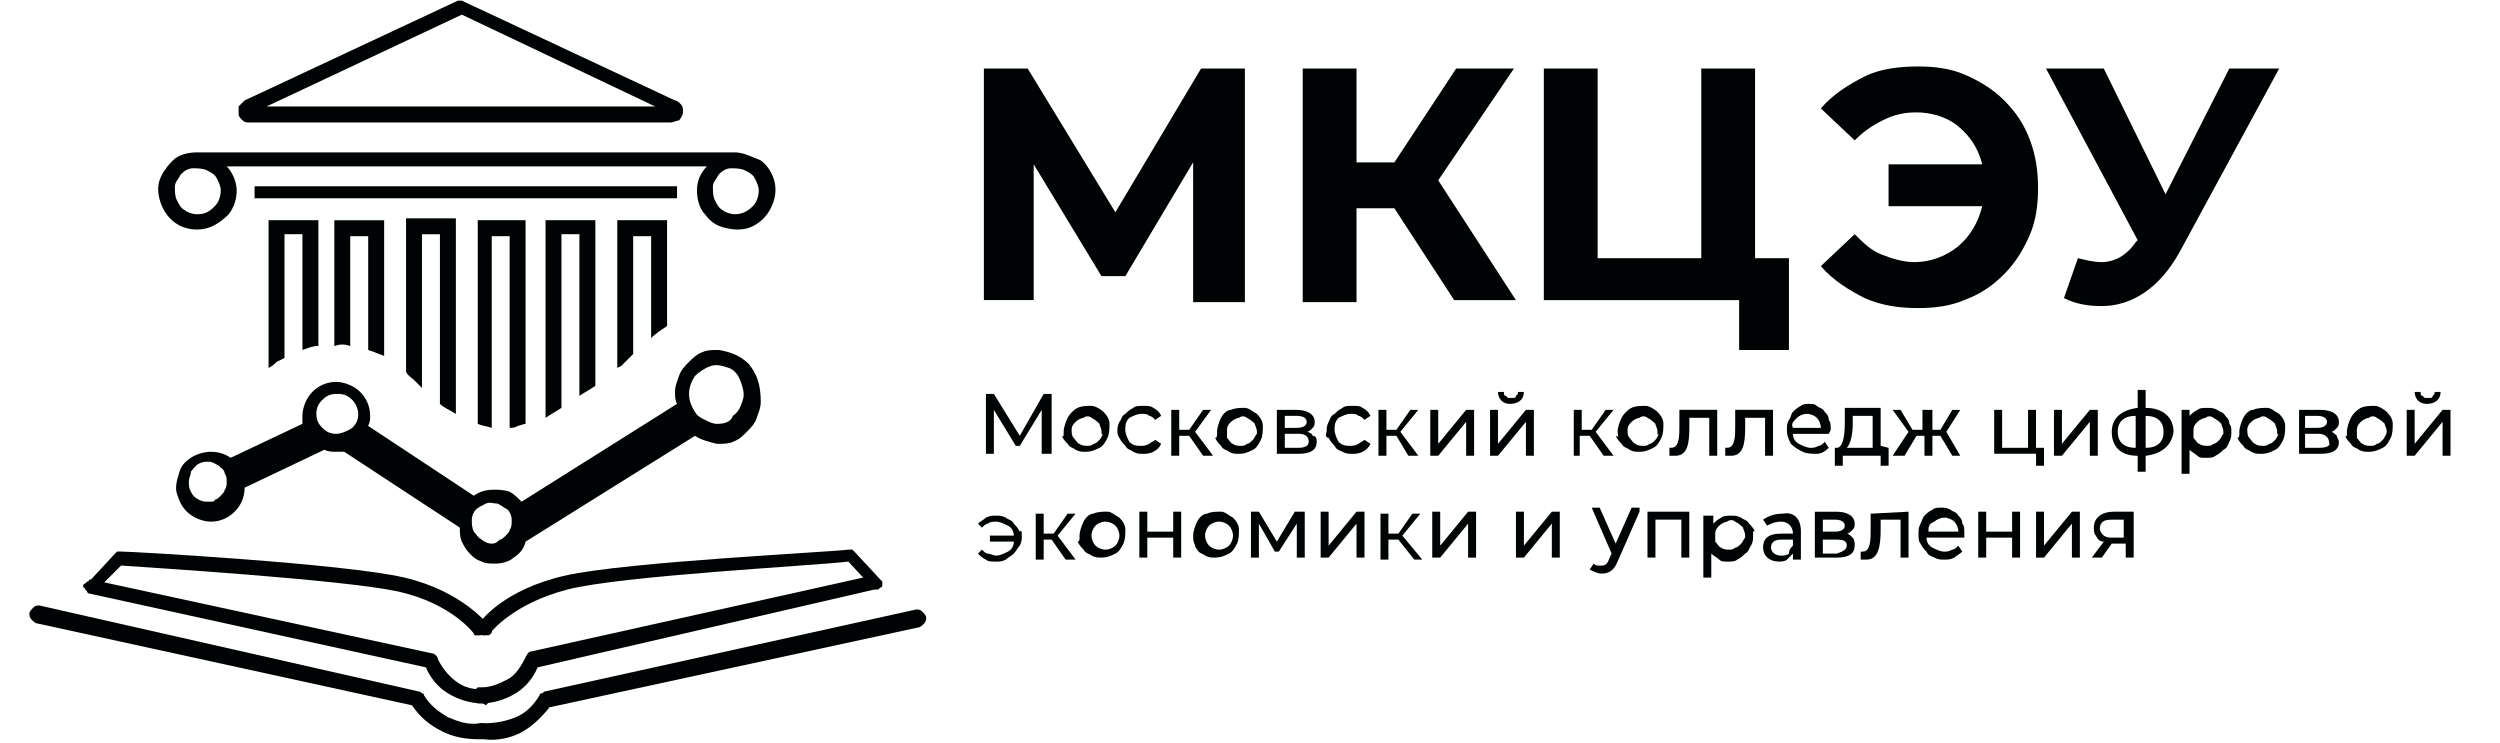
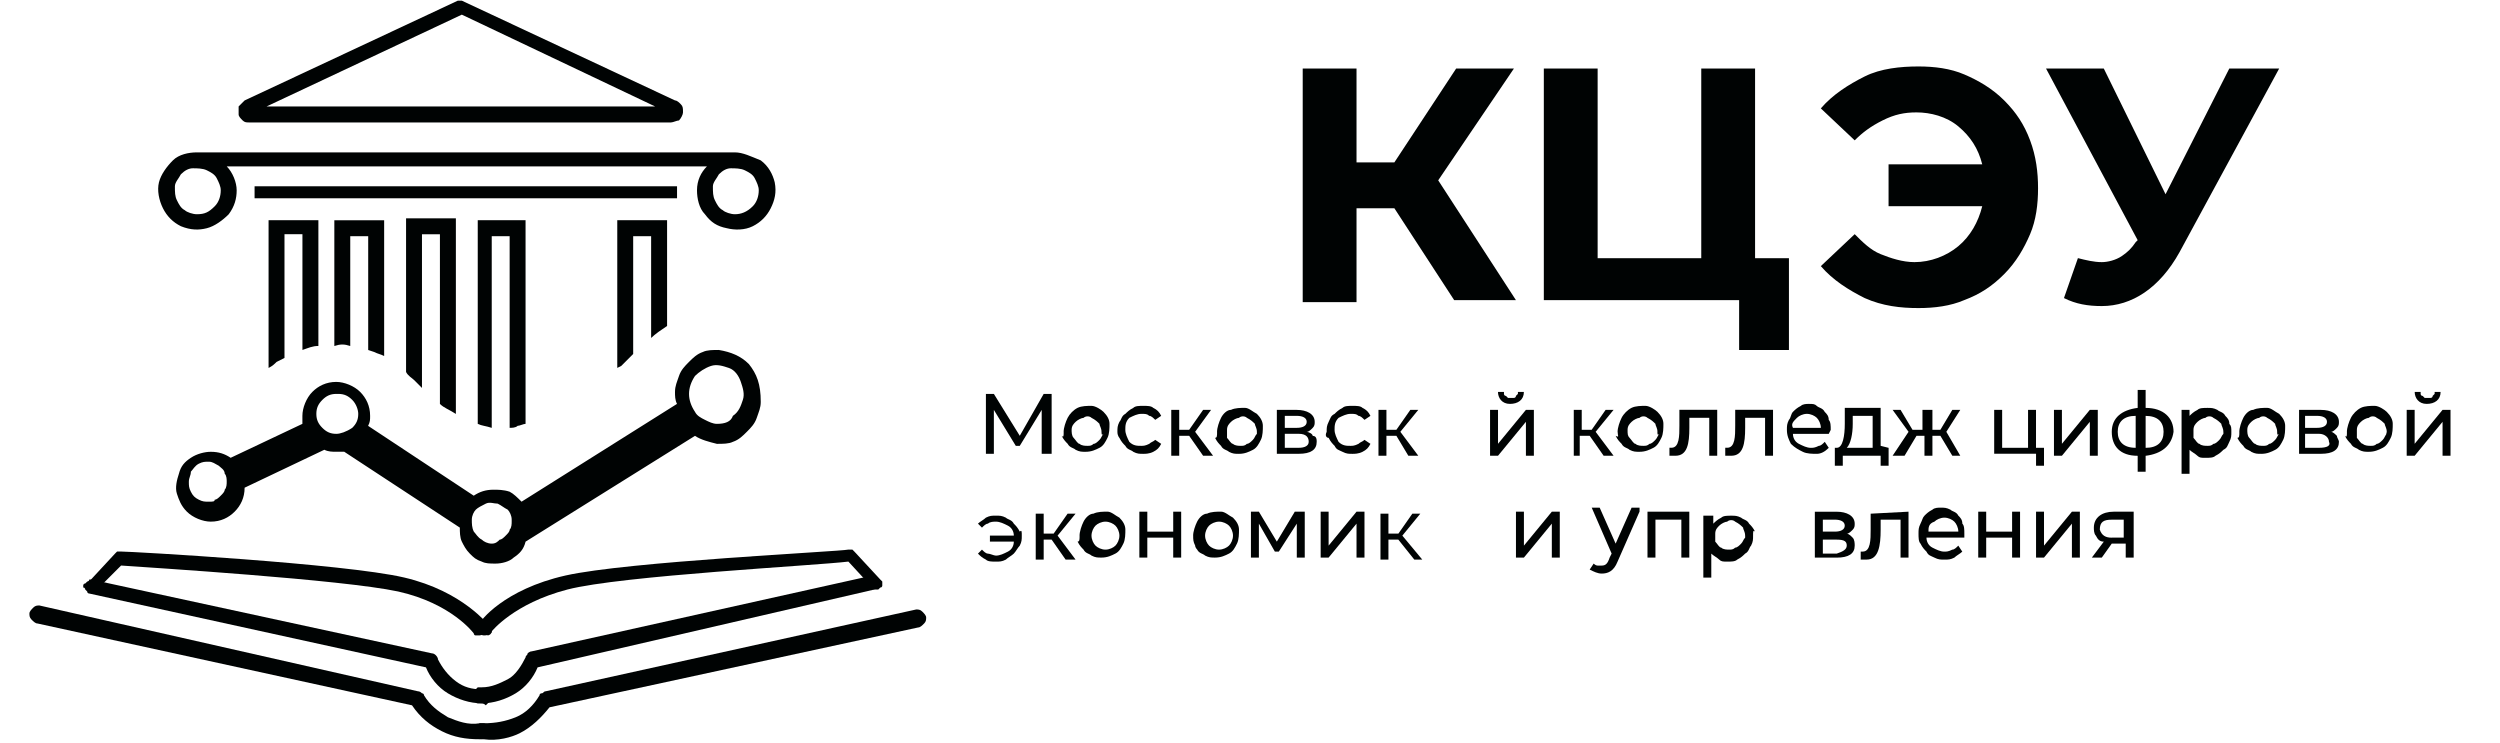
<svg xmlns="http://www.w3.org/2000/svg" id="_Слой_1" data-name="Слой 1" version="1.1" viewBox="0 0 612.78 182">
  <defs>
    <style> .cls-1 { fill: #000303; stroke-width: 0px; } </style>
  </defs>
-   <path class="cls-1" d="M292.45,74.04v-34.25l-16.61,27.89h-5.86l-16.61-27.4v33.27h-12.21V16.8h10.74l21.49,35.23,21-35.23h10.75v57.25h-12.7Z" />
  <path class="cls-1" d="M341.78,51.05h-9.28v23h-13.19V16.8h13.19v23h9.28l15.14-23h14.16l-18.56,27.4,19.05,29.36h-15.14l-14.65-22.51Z" />
  <path class="cls-1" d="M438.49,63.28v22.51h-12.21v-12.23h-47.87V16.8h13.19v46.48h25.4V16.8h13.19v46.48h8.3Z" />
  <path class="cls-1" d="M499.55,46.15c0,3.91-.49,7.83-1.95,11.25-1.46,3.42-3.42,6.85-6.35,9.79-2.93,2.94-5.86,4.89-9.77,6.36-3.42,1.47-7.33,1.96-11.23,1.96-4.4,0-8.79-.49-13.19-2.45-3.91-1.96-7.82-4.4-10.75-7.83l8.3-7.83c1.95,1.96,3.91,3.91,6.35,4.89,2.44.98,5.37,1.96,8.3,1.96,3.91,0,7.82-1.47,10.75-3.91,2.93-2.45,4.88-5.87,5.86-9.79h-22.96v-10.27h22.96c-.98-3.91-2.93-6.85-5.86-9.3-2.93-2.45-6.84-3.43-10.26-3.43-2.93,0-5.37.49-8.3,1.96-2.93,1.47-4.89,2.94-6.84,4.89l-8.3-7.83c2.93-3.42,6.84-5.87,10.75-7.83,3.91-1.96,8.79-2.45,13.19-2.45,3.91,0,7.82.49,11.23,1.96,3.42,1.47,6.84,3.43,9.77,6.36,2.93,2.94,4.88,5.87,6.35,9.79,1.47,3.91,1.95,7.83,1.95,11.74Z" />
  <path class="cls-1" d="M558.65,16.8l-24.42,45.01c-4.88,8.81-11.72,13.21-19.05,13.21-3.42,0-6.35-.49-9.28-1.96l3.42-9.79c1.95.49,3.91.98,5.86.98,1.46,0,3.42-.49,4.88-1.47,1.46-.98,2.44-1.96,3.42-3.42l.49-.49-22.47-42.08h14.16l15.14,30.82,15.63-30.82h12.21Z" />
  <path class="cls-1" d="M255.33,111.23v-10.76l-5.37,8.81h-.98l-5.37-8.81v10.76h-1.95v-14.68h1.95l6.35,10.27,5.86-10.27h1.95v14.68h-2.44Z" />
  <path class="cls-1" d="M260.71,105.85c0-.98.49-2.45.98-3.43.49-.98,1.46-1.96,2.44-2.45.98-.49,2.44-.49,3.42-.49s2.44.98,2.93,1.47c.98.98,1.47,1.96,1.47,2.93s0,2.45-.49,3.43c-.49.98-.98,1.96-1.95,2.45-.98.49-1.95.98-3.42.98-.98,0-1.47,0-2.44-.49-.49-.49-1.46-.49-1.95-1.47-.49-.49-.98-.98-1.47-1.96.49.49.49,0,.49-.98ZM269.99,105.85c0-.98-.49-1.47-.49-1.96-.49-.49-.98-.98-1.95-1.47-.49-.49-1.46-.49-1.95,0-.49,0-1.46.49-1.95.98-.49.49-.98.98-.98,1.96,0,.49,0,1.47.49,1.96.49.49.98,1.47,1.47,1.47.49.49,1.47.49,1.95.49s.98,0,1.46-.49c.49,0,.98-.49,1.47-.98.49-.49.49-.98.98-1.47-.49.49-.49,0-.49-.49Z" />
  <path class="cls-1" d="M273.89,105.85c0-.98,0-1.47.49-2.45.49-.49.49-1.47,1.46-1.96.49-.49.98-.98,1.95-1.47.49-.49,1.46-.49,2.44-.49s1.95,0,2.44.49c.98.49,1.47.98,1.95,1.96l-1.46.98c-.49-.49-.98-.98-1.47-.98-.49-.49-.98-.49-1.95-.49s-1.95.49-2.93.98c-.98.98-.98,1.96-.98,2.94s.49,1.96.98,2.94c.98.98,1.95.98,2.93.98.49,0,.98,0,1.95-.49.49-.49.98-.49,1.47-.98l1.46.98c-.49.98-.98,1.47-1.95,1.96-.98.49-1.95.49-2.44.49-.98,0-1.46,0-2.44-.49-.49-.49-1.46-.49-1.95-1.47-.49-.49-.98-.98-1.46-1.96,0,0-.49-.49-.49-1.47Z" />
  <path class="cls-1" d="M291.48,106.82h-2.44v4.89h-1.95v-11.25h1.95v4.89h2.44l3.42-4.89h1.95l-3.91,5.38,4.4,5.87h-2.44l-3.42-4.89Z" />
  <path class="cls-1" d="M298.31,105.85c0-.98.49-2.45.98-3.43.49-.98,1.46-1.96,2.44-1.96.98-.49,2.44-.49,3.42-.49s1.95.98,2.93,1.47c.98.98,1.46,1.96,1.46,2.94s0,2.45-.49,3.43c-.49.98-.98,1.96-1.95,2.45-.98.49-1.95.98-3.42.98-.98,0-1.47,0-2.44-.49-.49-.49-1.47-.49-1.95-1.47-.49-.49-.98-.98-1.46-1.96.49,0,.49-.49.49-1.47ZM308.08,105.85c0-.98-.49-1.47-.49-1.96-.49-.49-.98-.98-1.95-1.47-.49-.49-1.46-.49-1.95,0-.49,0-1.47.49-1.95.98s-.98.98-.98,1.96v1.96c.49.49.98,1.47,1.46,1.47.49.49,1.47.49,1.95.49s.98,0,1.46-.49c.49,0,.98-.49,1.47-.98.49-.49.49-.98.98-1.47,0,.49,0,0,0-.49Z" />
  <path class="cls-1" d="M322.74,108.29c0,1.96-1.47,2.94-4.4,2.94h-5.37v-10.76h4.88c2.44,0,4.4.98,4.4,2.94,0,.49,0,.98-.49,1.47-.49.49-.98.98-1.47.98.49,0,1.47.49,1.47.98.98,0,.98.98.98,1.47ZM314.92,104.87h2.93c1.47,0,2.44-.49,2.44-1.47s-.98-1.47-2.44-1.47h-2.93v2.94ZM320.78,108.29c0-.98-.49-1.96-2.44-1.96h-3.42v3.43h3.42c1.47,0,2.44-.49,2.44-1.47Z" />
  <path class="cls-1" d="M325.18,105.85c0-.98,0-1.47.49-2.45.49-.98.49-1.47,1.46-1.96.49-.49.98-.98,1.95-1.47.49-.49,1.46-.49,2.44-.49s1.95,0,2.44.49c.98.49,1.47.98,1.95,1.96l-1.46.98c-.49-.49-.98-.98-1.47-.98-.49-.49-.98-.49-1.95-.49s-1.95.49-2.93.98c-.98.98-.98,1.96-.98,2.94s.49,1.96.98,2.94c.98.98,1.95.98,2.93.98.49,0,.98,0,1.95-.49.49-.49.98-.49,1.47-.98l1.46.98c-.49.98-.98,1.47-1.95,1.96-.98.49-1.95.49-2.44.49-.98,0-1.46,0-2.44-.49-.98-.49-1.47-.49-1.95-1.47-.49-.49-.98-.98-1.46-1.96-.49,0-.98-.49-.49-1.47Z" />
  <path class="cls-1" d="M342.27,106.82h-2.44v4.89h-1.95v-11.25h1.95v4.89h2.44l3.42-4.89h1.95l-4.4,5.38,4.4,5.87h-2.44l-2.93-4.89Z" />
-   <path class="cls-1" d="M350.58,100.46h1.95v8.32l6.84-8.32h1.95v11.25h-1.95v-8.32l-6.84,8.32h-1.95v-11.25Z" />
  <path class="cls-1" d="M365.23,100.46h1.95v8.32l6.84-8.32h1.95v11.25h-1.95v-8.32l-6.84,8.32h-1.95v-11.25ZM367.18,96.06h1.46v.49s0,.49.49.49l.49.49h1.46s.49,0,.49-.49l.49-.49v-.49h1.46c0,1.96-1.46,2.94-3.42,2.94s-2.93-1.47-2.93-2.94Z" />
  <path class="cls-1" d="M389.65,106.82h-2.44v4.89h-1.46v-11.25h1.95v4.89h2.44l3.42-4.89h1.95l-4.4,5.38,4.4,5.87h-2.44l-3.42-4.89Z" />
  <path class="cls-1" d="M396.49,105.85c0-.98.49-2.45.98-3.43.49-.98,1.47-1.96,2.44-2.45.98-.49,2.44-.49,3.42-.49s2.44.98,2.93,1.47c.98.98,1.46,1.96,1.46,2.93s0,2.45-.49,3.43c-.49.98-.98,1.96-1.95,2.45-.98.49-1.95.98-3.42.98-.98,0-1.47,0-2.44-.49-.49-.49-1.46-.49-1.95-1.47-.49-.49-.98-.98-1.46-1.96.98.49.49,0,.49-.98ZM406.26,105.85c0-.98-.49-1.47-.49-1.96-.49-.49-.98-.98-1.95-1.47-.49-.49-1.46-.49-1.95,0-.49,0-1.47.49-1.95.98-.49.49-.98.98-.98,1.96s0,1.47.49,1.96c.49.49.98,1.47,1.46,1.47.49.49,1.46.49,1.95.49s.98,0,1.46-.49c.49,0,.98-.49,1.46-.98.49-.49.49-.98.98-1.47-.49.49-.49,0-.49-.49Z" />
  <path class="cls-1" d="M420.91,100.46v11.25h-1.95v-9.3h-4.88v2.45c0,3.91-.49,6.85-3.42,6.85h-1.46v-1.96h.49c1.95,0,1.95-2.94,1.95-5.38v-3.92h9.28Z" />
  <path class="cls-1" d="M434.59,100.46v11.25h-1.95v-9.3h-4.88v2.45c0,3.91-.49,6.85-3.42,6.85h-1.46v-1.96h.49c1.95,0,1.95-2.94,1.95-5.38v-3.92h9.28Z" />
  <path class="cls-1" d="M448.26,106.34h-8.79c0,.98.49,1.96,1.46,2.45.98.49,1.95.98,2.93.98.49,0,.98,0,1.95-.49.49,0,.98-.49,1.46-.98l.98,1.47c-.98.98-1.95,1.47-2.93,1.47s-2.44,0-3.42-.49c-.98-.49-1.95-.98-2.93-1.96-.49-.98-.98-1.96-.98-3.42,0-.98,0-1.47.49-2.45.49-.49.49-1.47.98-1.96.49-.49.98-.98,1.95-1.47.49-.49,1.46-.49,1.95-.49.98,0,1.46,0,1.95.49.49.49,1.47.49,1.95,1.47.49.49.98.98.98,1.96.49.49.49,1.47.49,2.45l-.49.98ZM439.47,104.87h6.84c0-.98-.49-1.96-.98-2.45-.49-.49-1.46-.98-2.44-.98s-1.95.49-2.44.98c-.98.98-1.47,1.47-.98,2.45Z" />
  <path class="cls-1" d="M462.92,109.76v4.4h-1.95v-2.45h-9.28v2.45h-1.95v-4.4h.49c1.46,0,1.95-2.94,1.95-5.87v-3.91h8.79v9.3l1.95.49ZM452.66,109.76h6.35v-7.83h-4.88v1.96c0,2.45-.49,4.89-1.46,5.87Z" />
  <path class="cls-1" d="M475.61,106.82h-1.95v4.89h-1.95v-4.89h-1.95l-2.93,4.89h-2.93l3.91-5.87-3.91-5.38h1.95l2.93,4.89h2.44v-4.89h2.44v4.89h1.95l2.93-4.89h1.95l-3.42,5.38,3.42,5.87h-1.95l-2.93-4.89Z" />
  <path class="cls-1" d="M501.01,109.76v4.4h-1.95v-2.94h-10.26v-10.76h1.95v9.3h6.35v-9.3h1.95v9.3h1.95Z" />
  <path class="cls-1" d="M503.45,100.46h1.95v8.32l6.84-8.32h1.95v11.25h-1.95v-8.32l-6.84,8.32h-1.95v-11.25Z" />
  <path class="cls-1" d="M525.92,111.72v3.91h-1.95v-3.91c-4.39,0-6.35-2.45-6.35-5.87s2.44-5.38,6.35-5.87v-4.4h1.95v4.4c4.4,0,6.84,2.45,6.84,5.87-.49,3.43-2.93,5.38-6.84,5.87ZM523.48,109.76v-7.83c-2.93,0-4.4,1.47-4.4,3.91s1.46,3.92,4.4,3.92ZM530.32,105.85c0-2.45-1.47-3.91-4.4-3.91v7.83c2.93,0,4.4-1.47,4.4-3.92Z" />
  <path class="cls-1" d="M546.93,105.85c0,.98,0,1.47-.49,2.45-.49.98-.49,1.47-1.47,1.96-.49.49-.98.98-1.95,1.47-.49.49-1.46.49-2.44.49s-1.46,0-1.95-.49c-.49-.49-1.46-.98-1.95-1.47v5.87h-1.95v-15.66h1.95v1.47c.49-.49.98-.98,1.95-1.47.49-.49,1.47-.49,2.44-.49s1.47,0,2.44.49c.49.49,1.46.49,1.95,1.47.49.49.98.98.98,1.96.49.49.49.98.49,1.96ZM544.97,105.85c0-.98-.49-1.47-.49-1.96-.49-.49-.98-.98-1.95-1.47-.49-.49-1.47-.49-1.95,0-.49,0-1.46.49-1.95.98-.49.49-.98.98-.98,1.96v1.96c.49.49.98,1.47,1.47,1.47.49.49,1.46.49,1.95.49s.98,0,1.47-.49c.49,0,.98-.49,1.46-.98.49-.49.49-.98.98-1.47,0,.49,0,0,0-.49Z" />
  <path class="cls-1" d="M548.88,105.85c0-.98.49-2.45.98-3.43.49-.98,1.47-1.96,2.44-1.96.98-.49,2.44-.49,3.42-.49s1.95.98,2.93,1.47c.98.98,1.47,1.96,1.47,2.94s0,2.45-.49,3.43c-.49.98-.98,1.96-1.95,2.45s-1.95.98-3.42.98c-.98,0-1.47,0-2.44-.49-.49-.49-1.46-.49-1.95-1.47-.49-.49-.98-.98-1.47-1.96.49,0,.49-.49.49-1.47ZM558.16,105.85c0-.98-.49-1.47-.49-1.96-.49-.49-.98-.98-1.95-1.47-.49-.49-1.47-.49-1.95,0-.49,0-1.47.49-1.95.98-.49.49-.98.98-.98,1.96,0,.49,0,1.47.49,1.96.49.49.98,1.47,1.46,1.47.49.49,1.47.49,1.95.49s.98,0,1.46-.49c.49,0,.98-.49,1.47-.98.49-.49.49-.98.98-1.47-.49.49-.49,0-.49-.49Z" />
  <path class="cls-1" d="M573.3,108.29c0,1.96-1.47,2.94-4.4,2.94h-5.37v-10.76h5.37c2.44,0,4.4.98,4.4,2.94,0,.49,0,.98-.49,1.47-.49.49-.98.98-1.47.98.49,0,.98.49,1.47.98,0,.49.49.98.49,1.47ZM565,104.87h2.93c1.47,0,2.44-.49,2.44-1.47s-.98-1.47-2.44-1.47h-2.93v2.94ZM570.86,108.29c0-.98-.98-1.96-2.44-1.96h-3.42v3.43h3.42c1.95,0,2.93-.49,2.44-1.47Z" />
  <path class="cls-1" d="M575.25,105.85c0-.98.49-2.45.98-3.43.49-.98,1.47-1.96,2.44-2.45.98-.49,2.44-.49,3.42-.49s2.44.98,2.93,1.47c.98.98,1.47,1.96,1.47,2.93s0,2.45-.49,3.43c-.49.98-.98,1.96-1.95,2.45-.98.49-1.95.98-3.42.98-.98,0-1.47,0-2.44-.49-.49-.49-1.46-.49-1.95-1.47-.49-.49-.98-.98-1.47-1.96.49.49.49,0,.49-.98ZM585.02,105.85c0-.98-.49-1.47-.49-1.96-.49-.49-.98-.98-1.95-1.47-.49-.49-1.46-.49-1.95,0-.49,0-1.47.49-1.95.98-.49.49-.98.98-.98,1.96v1.96c.49.49.98,1.47,1.46,1.47.49.49,1.47.49,1.95.49s.98,0,1.46-.49c.49,0,.98-.49,1.47-.98.49-.49.49-.98.98-1.47-.49.49,0,0,0-.49Z" />
  <path class="cls-1" d="M589.91,100.46h1.95v8.32l6.84-8.32h1.95v11.25h-1.95v-8.32l-6.84,8.32h-1.95v-11.25ZM591.86,96.06h1.47v.49s0,.49.49.49l.49.49h1.47s.49,0,.49-.49l.49-.49v-.49h1.46c0,1.96-1.46,2.94-3.42,2.94s-2.93-1.47-2.93-2.94Z" />
  <path class="cls-1" d="M250.45,131.29c0,.98,0,1.47-.49,2.45-.49.49-.98,1.47-1.47,1.96-.49.49-1.46.98-1.95,1.47-.98.49-1.46.49-2.44.49s-1.95,0-2.44-.49c-.98-.49-1.46-.98-1.95-1.47l.98-.98c.49.49.98.98,1.47.98s1.47.49,1.95.49c.98,0,1.95-.49,2.93-.98.98-.49,1.46-1.47,1.46-2.45h-5.86v-1.47h5.86c0-.98-.49-1.96-1.46-2.45s-1.95-.98-2.93-.98c-.49,0-1.46,0-1.95.49-.49,0-.98.49-1.47.98l-.98-.98c.49-.49,1.47-.98,1.95-1.47.98-.49,1.46-.49,2.44-.49s1.46,0,2.44.49c.49.49,1.47.49,1.95,1.47.49.49.98.98,1.47,1.96.49-.49.49,0,.49.98Z" />
  <path class="cls-1" d="M257.77,132.27h-1.95v4.89h-1.95v-11.25h1.95v4.89h2.44l3.42-4.89h1.95l-4.4,5.38,4.4,5.87h-2.44l-3.42-4.89Z" />
  <path class="cls-1" d="M264.61,131.29c0-.98.49-2.45.98-3.43.49-.98,1.47-1.96,2.44-1.96.98-.49,2.44-.49,3.42-.49s1.95.98,2.93,1.47c.98.98,1.46,1.96,1.46,2.93s0,2.45-.49,3.43c-.49.98-.98,1.96-1.95,2.45-.98.49-1.95.98-3.42.98-.98,0-1.46,0-2.44-.49-.49-.49-1.46-.49-1.95-1.47-.49-.49-.98-.98-1.46-1.96.49,0,.49-.49.49-1.47ZM274.38,131.29c0-.98-.49-1.96-.98-2.45-.49-.49-1.47-.98-2.44-.98s-1.95.49-2.44.98c-.49.49-.98,1.47-.98,2.45s.49,1.96.98,2.45c.49.49,1.46.98,2.44.98s1.95-.49,2.44-.98c.49-.49.98-1.47.98-2.45Z" />
  <path class="cls-1" d="M279.27,125.42h1.95v4.89h6.35v-4.89h1.95v11.25h-1.95v-4.89h-6.35v4.89h-1.95v-11.25Z" />
  <path class="cls-1" d="M292.45,131.29c0-.98.49-2.45.98-3.43.49-.98,1.46-1.96,2.44-1.96.98-.49,2.44-.49,3.42-.49s1.95.98,2.93,1.47c.98.98,1.47,1.96,1.47,2.93s0,2.45-.49,3.43c-.49.98-.98,1.96-1.95,2.45-.98.49-1.95.98-3.42.98-.98,0-1.47,0-2.44-.49-.49-.49-1.46-.49-1.95-1.47,0,0-.49-.49-.49-.98-.49-.98-.49-1.47-.49-2.45ZM302.22,131.29c0-.98-.49-1.96-.98-2.45-.49-.49-1.47-.98-2.44-.98s-1.95.49-2.44.98c-.49.49-.98,1.47-.98,2.45s.49,1.96.98,2.45c.49.49,1.47.98,2.44.98s1.95-.49,2.44-.98c.49-.49.98-1.47.98-2.45Z" />
  <path class="cls-1" d="M319.81,125.42v11.25h-1.95v-8.32l-4.4,6.85h-.98l-3.91-6.85v8.32h-1.95v-11.25h1.95l4.4,7.34,4.4-7.34h2.44Z" />
  <path class="cls-1" d="M323.71,125.42h1.95v8.32l6.84-8.32h1.95v11.25h-1.95v-8.32l-6.84,8.32h-1.95v-11.25Z" />
  <path class="cls-1" d="M342.76,132.27h-2.44v4.89h-1.95v-11.25h1.95v4.89h2.44l3.42-4.89h1.95l-4.4,5.38,4.88,5.87h-1.95l-3.91-4.89Z" />
-   <path class="cls-1" d="M351.06,125.42h1.95v8.32l6.84-8.32h1.95v11.25h-1.95v-8.32l-6.84,8.32h-1.95v-11.25Z" />
  <path class="cls-1" d="M371.58,125.42h1.95v8.32l6.84-8.32h1.95v11.25h-1.95v-8.32l-6.84,8.32h-1.95v-11.25Z" />
  <path class="cls-1" d="M401.86,125.42l-5.37,12.23c-.98,2.45-2.44,2.94-3.91,2.94-.98,0-1.95-.49-2.93-.98l.98-1.47q.49.49.98.49h.98c.98,0,1.47-.49,1.95-1.96l.49-.98-4.88-11.25h1.95l3.91,8.81,3.91-8.81h1.95v.98Z" />
  <path class="cls-1" d="M414.07,125.42v11.25h-1.95v-9.3h-6.35v9.3h-1.95v-11.25h10.26Z" />
  <path class="cls-1" d="M429.7,131.29c0,.98,0,1.47-.49,2.45-.49.49-.49,1.47-1.46,1.96-.49.49-.98.98-1.95,1.47-.49.49-1.46.49-2.44.49s-1.47,0-1.95-.49c-.49-.49-1.46-.98-1.95-1.47v5.87h-1.95v-15.17h2.44v1.96c.49-.49.98-.98,1.95-1.47.49-.49,1.47-.49,2.44-.49s1.46,0,2.44.49c.49.49,1.47.49,1.95,1.47.49.49.98.98,1.46,1.96-.49-.49-.49,0-.49.98ZM427.75,131.29c0-.98-.49-1.47-.49-1.96-.49-.49-.98-.98-1.95-1.47-.49-.49-1.47-.49-1.95,0-.49,0-1.47.49-1.95.98-.49.49-.98.98-.98,1.96v1.96c.49.49.98,1.47,1.47,1.47.49.49,1.47.49,1.95.49s.98,0,1.47-.49c.49,0,.98-.49,1.46-.98.49-.49.49-.98.98-1.47,0,.49,0,0,0-.49Z" />
-   <path class="cls-1" d="M441.42,130.31v6.85h-1.95v-1.47c-.49.49-.98.98-1.46,1.47-.49.49-1.46.49-1.95.49-2.44,0-3.91-1.47-3.91-3.42s.98-3.43,4.4-3.43h2.93c0-1.47-.98-2.94-2.93-2.94-1.47,0-2.44.49-3.42.98l-.98-1.47c1.46-.98,2.93-1.47,4.88-1.47,2.44-.49,4.4.98,4.4,4.4ZM439.47,133.74v-1.47h-2.93c-1.95,0-2.44.98-2.44,1.96s.98,1.96,2.44,1.96c.49,0,1.46,0,1.95-.49,0-.98.49-1.47.98-1.96Z" />
  <path class="cls-1" d="M454.61,133.74c0,1.96-1.47,2.94-4.4,2.94h-5.37v-11.25h5.37c2.44,0,4.4.98,4.4,2.94,0,.49,0,.98-.49,1.47-.49.49-.98.98-1.46.98.49,0,.98.49,1.46.98.49.49.49,1.47.49,1.96ZM446.8,130.31h2.93c1.47,0,2.44-.49,2.44-1.47s-.98-1.47-2.44-1.47h-2.93v2.94ZM452.66,133.74c0-.98-.49-1.47-2.44-1.47h-3.42v3.42h3.42c1.46-.49,2.44-.98,2.44-1.96Z" />
  <path class="cls-1" d="M467.8,125.42v11.25h-1.95v-9.3h-4.88v2.45c0,3.91-.49,7.34-3.42,7.34h-1.47v-1.96h.49c1.95,0,1.95-2.94,1.95-5.38v-3.91l9.28-.49Z" />
  <path class="cls-1" d="M481.48,131.78h-9.28c0,.98.49,1.96,1.46,2.45.98.49,1.95.98,2.93.98.49,0,.98,0,1.95-.49.49,0,.98-.49,1.46-.98l.98,1.47c-.49.49-1.47.98-1.95,1.47-.98.49-1.47.49-2.44.49s-1.46,0-2.44-.49c-.98-.49-1.47-.49-1.95-1.47-.49-.49-.98-.98-1.46-1.96-.49-.49-.49-1.47-.49-2.45s0-1.47.49-2.45c.49-.98.49-1.47.98-1.96.49-.49.98-.98,1.95-1.47.49-.49,1.47-.49,1.95-.49.98,0,1.46,0,2.44.49.49.49,1.47.49,1.95,1.47.49.49.98.98.98,1.96.49.49.49,1.47.49,2.45v.98ZM472.68,130.31h7.33c0-.98-.49-1.96-.98-2.45-.49-.49-1.47-.98-2.44-.98s-1.95.49-2.44.98c-1.47.49-1.46,1.47-1.46,2.45Z" />
  <path class="cls-1" d="M484.89,125.42h1.95v4.89h6.35v-4.89h1.95v11.25h-1.95v-4.89h-6.35v4.89h-1.95v-11.25Z" />
  <path class="cls-1" d="M499.06,125.42h1.95v8.32l6.84-8.32h1.95v11.25h-1.95v-8.32l-6.84,8.32h-1.95v-11.25Z" />
  <path class="cls-1" d="M522.99,125.42v11.25h-1.95v-3.43h-3.42l-2.44,3.43h-2.44l2.93-3.91c-.98,0-1.46-.49-1.95-1.47-.49-.49-.49-1.47-.49-1.96,0-2.45,1.95-3.91,4.88-3.91h4.89ZM517.62,131.78h2.93v-4.4h-2.93c-1.95,0-2.93.49-2.93,2.45.49,1.47,1.47,1.96,2.93,1.96Z" />
  <path class="cls-1" d="M164.48,30.01H60.94c-.49,0-.98,0-1.47-.49-.49-.49-.98-.98-.98-1.47v-1.96c.49-.49.98-.98,1.47-1.47L112.22.16h.98l52.26,24.46c.49,0,.98.49,1.46.98.49.49.49.98.49,1.96,0,.49-.49,1.47-.98,1.96-.49,0-1.46.49-1.95.49ZM65.33,26.09h95.24L113.2,3.59l-47.87,22.51Z" />
  <path class="cls-1" d="M180.11,37.35H48.24c-1.95,0-4.4.49-5.86,1.96-1.47,1.47-2.93,3.42-3.42,5.38-.49,1.96,0,4.4.98,6.36.98,1.96,2.44,3.43,4.4,4.4,2.44.98,4.4.98,6.35.49,1.95-.49,3.91-1.96,5.37-3.42,1.47-1.96,1.95-3.91,1.95-5.87s-.98-4.4-2.44-5.87h117.71c-1.46,1.47-2.44,3.42-2.44,5.87,0,1.96.49,4.4,1.95,5.87,1.46,1.96,2.93,2.94,5.37,3.42,1.95.49,4.4.49,6.35-.49s3.42-2.45,4.4-4.4c.98-1.96,1.46-3.91.98-6.36-.49-1.96-1.47-3.91-3.42-5.38-2.44-.98-4.4-1.96-6.35-1.96ZM48.24,52.51c-.98,0-2.44-.49-2.93-.98-.98-.49-1.47-1.47-1.95-2.45-.49-.98-.49-1.96-.49-3.42,0-.98.98-1.96,1.47-2.94.98-.98,1.95-1.47,2.93-1.47s2.44,0,3.42.49c.98.49,1.95.98,2.44,1.96.49.98.98,1.96.98,2.94,0,1.47-.49,2.94-1.47,3.91-1.47,1.47-2.44,1.96-4.4,1.96ZM180.11,52.51c-.98,0-2.44-.49-2.93-.98-.98-.49-1.47-1.47-1.95-2.45-.49-.98-.49-1.96-.49-3.42,0-.98.98-1.96,1.47-2.94.98-.98,1.95-1.47,2.93-1.47s2.44,0,3.42.49c.98.49,1.95.98,2.44,1.96.49.98.98,1.96.98,2.94,0,1.47-.49,2.94-1.46,3.91-1.46,1.47-2.93,1.96-4.4,1.96Z" />
  <path class="cls-1" d="M165.95,45.66H62.4v2.94h103.55v-2.94Z" />
  <path class="cls-1" d="M85.85,84.81v-26.91h4.4v27.89l1.47.49c.98.49,1.47.49,2.44.98v-33.27h-12.21v30.82c1.47-.49,2.44-.49,3.91,0Z" />
  <path class="cls-1" d="M67.78,88.72l1.95-.98v-30.34h4.4v28.38c1.47-.49,2.44-.98,3.91-.98v-30.82h-12.21v36.21c.98-.49,1.47-.98,1.95-1.47Z" />
  <path class="cls-1" d="M101.48,93.13c.49.49,1.47,1.47,1.95,1.96v-37.67h4.4v41.59c.98.98,2.44,1.47,3.91,2.45v-47.95h-12.21v37.67c.49.98,1.47,1.47,1.95,1.96Z" />
  <path class="cls-1" d="M120.53,104.87v-46.97h4.39v46.97c.49,0,1.47,0,1.95-.49.49,0,1.47-.49,1.95-.49v-49.91h-11.72v49.91c.98.49,1.95.49,3.42.98Z" />
-   <path class="cls-1" d="M137.62,99.97v-42.57h4.4v39.63c1.47-.98,2.44-1.47,3.91-2.45v-40.61h-12.21v48.44c1.47-.98,2.44-1.47,3.91-2.45Z" />
  <path class="cls-1" d="M152.27,89.7c.98-.98,1.95-1.96,2.93-2.94v-28.87h4.4v24.95c.98-.98,2.44-1.96,3.91-2.94v-25.93h-12.21v36.21l.98-.49Z" />
  <path class="cls-1" d="M118.57,155.75q-.49,0-.98-.49s-.49-.49-.49-.98,0-.98.49-1.47c0-.49,5.86-8.32,21-11.74,15.14-3.43,67.4-5.87,69.36-6.36h.98l.49.49,6.35,6.85.49.49v.98s0,.49-.49.49l-.49.49h-.98s-.49,0-.49-.49l-5.86-6.36c-7.81.98-55.68,3.43-68.87,6.85-13.19,3.43-18.56,10.27-18.56,10.27,0,.49-.49.49-.49.49-.49.49-.98.49-1.47.49Z" />
  <path class="cls-1" d="M117.6,155.75h-.98c-.49,0-.49-.49-.49-.49,0,0-5.37-7.34-18.56-10.28-13.68-2.93-61.05-5.87-67.89-6.36l-5.86,5.87-.49.49h-.98s-.49,0-.49-.49l-.49-.49v-.98s0-.49.49-.49l6.35-6.85.49-.49h.98c2.44,0,54.7,2.94,69.36,6.36,14.65,3.43,20.51,11.74,21,11.74.49.49.49.98.49,1.47s-.49.98-.98.98c-.98-.49-1.47,0-1.95,0Z" />
  <path class="cls-1" d="M118.57,181.2c-.49,0-.98,0-1.47-.49-.49-.49-.49-.98-.49-1.47v-.98c0-.49.49-.49.49-.49l.49-.49h.98c2.93,0,5.37-.49,7.82-1.47,2.44-.98,4.4-2.93,5.86-5.38,0-.49.49-.49.49-.49.49,0,.49-.49.98-.49l90.85-20.06c.49,0,.98,0,1.46.49.49.49.98.98.98,1.47s0,.98-.49,1.47c-.49.49-.98.98-1.47.98l-90.36,19.57c-1.95,2.45-4.4,4.89-7.33,6.36-1.95.98-5.37,1.96-8.79,1.47Z" />
  <path class="cls-1" d="M117.6,181.2c-3.42,0-6.35-.49-9.28-1.96-2.93-1.47-5.37-3.43-7.33-6.36l-91.82-20.06c-.49,0-.98-.49-1.47-.98-.49-.49-.49-.98-.49-1.47s.49-.98.98-1.47c.49-.49.98-.49,1.47-.49l92.8,21.04q.49,0,.98.49c.49,0,.49.49.49.49,1.47,2.45,3.42,3.91,5.86,5.38,2.44.98,4.88,1.96,7.82,1.47h.98c.49,0,.49.49.49.49l.49.49v.98c0,.49,0,.98-.49,1.47-.49.49-.98.49-1.46.49Z" />
  <path class="cls-1" d="M118.08,172.39h-.98q-.49,0-.49-.49l-.49-.49v-1.96l.49-.49.49-.49h.98c2.44,0,4.4-.98,6.35-1.96,1.95-.98,3.42-3.43,4.4-5.38,0-.49.49-.49.49-.98,0,0,.49-.49.98-.49l83.52-18.59h.49s.49,0,.49.49.49.49.49.49c0,0,0,.49.49.49v.49s0,.49-.49.49l-.49.49s-.49,0-.49.49l-82.54,19.08c-.98,2.45-2.93,4.89-5.37,6.36-2.44,1.47-5.37,2.45-8.3,2.45Z" />
  <path class="cls-1" d="M118.08,172.39c-2.93,0-5.86-.98-8.3-2.45-2.44-1.47-4.4-3.91-5.37-6.36l-82.54-18.1s-.49,0-.49-.49l-.49-.49s0-.49-.49-.49v-.49s0-.49.49-.49l.49-.49s.49,0,.49-.49h.49l83.52,18.1q.49,0,.98.49s.49.49.49.98c.98,1.96,2.44,3.91,4.4,5.38,1.95,1.47,3.91,1.96,6.35,1.96h.98q.49,0,.49.49l.49.49v1.96l-.49.49-.49.49c-.49-.49-.98-.49-.98-.49Z" />
  <path class="cls-1" d="M183.53,89.21c-1.95-1.96-4.4-2.94-7.33-3.43-1.46,0-2.93,0-3.91.49-1.46.49-2.44,1.47-3.42,2.45-.98.98-1.95,1.96-2.44,3.43-.49,1.47-.98,2.45-.98,3.91,0,.98,0,1.96.49,2.94l-38.1,23.97c-.98-.98-1.95-1.96-2.93-2.45-1.46-.49-2.93-.49-3.91-.49-1.95,0-3.42.49-4.88,1.47l-25.89-17.12c.49-.98.49-1.47.49-2.45,0-2.45-.98-4.4-2.44-5.87s-3.91-2.45-5.86-2.45c-2.44,0-4.4.98-5.86,2.45-1.47,1.47-2.44,3.91-2.44,5.87v1.96l-17.58,8.32c-1.47-.98-2.93-1.47-4.88-1.47-1.47,0-3.42.49-4.88,1.47-1.47.98-2.44,1.96-2.93,3.91-.49,1.47-.98,3.42-.49,4.89s.98,2.94,2.44,4.4,3.91,2.45,5.86,2.45c2.44,0,4.4-.98,5.86-2.45,1.47-1.47,2.44-3.43,2.44-5.87l19.54-9.3c.98.49,1.95.49,2.93.49h1.95l28.33,18.59c0,.98,0,2.45.49,3.43.49.98.98,1.96,1.95,2.94.98.98,1.47,1.47,2.93,1.96.98.49,1.95.49,3.42.49s3.42-.49,4.4-1.47c1.46-.98,2.44-1.96,2.93-3.91l41.52-25.93c1.47.98,3.42,1.47,5.37,1.96,1.47,0,2.93,0,3.91-.49,1.47-.49,2.44-1.47,3.42-2.45.98-.98,1.95-1.96,2.44-3.43.49-1.47.98-2.45.98-3.91,0-4.4-.98-6.85-2.93-9.3ZM51.17,122.97c-.98,0-1.47,0-2.44-.49-.98-.49-1.47-.98-1.95-1.96-.49-.98-.49-1.47-.49-2.45s.49-1.47.49-2.45c.49-.49.98-1.47,1.95-1.96.98-.49,1.47-.49,2.44-.49s1.47.49,2.44.98c.49.49,1.47.98,1.47,1.96.49.49.49,1.47.49,1.96s0,1.47-.49,1.96c0,.49-.49.98-.98,1.47-.49.49-.98.98-1.47.98,0,.49-.49.49-1.47.49ZM82.43,106.34c-1.47,0-2.44-.49-3.42-1.47-.98-.98-1.47-1.96-1.47-3.42s.49-2.45,1.47-3.43c.98-.98,1.95-1.47,3.42-1.47h.49c1.47,0,2.44.49,3.42,1.47.98.98,1.47,2.45,1.47,3.43,0,1.47-.49,2.45-1.47,3.42-1.47.98-2.93,1.47-3.91,1.47ZM120.53,133.25c-.98,0-1.95-.49-2.44-.98-.98-.49-1.46-1.47-1.95-1.96-.49-.98-.49-1.96-.49-2.94s.49-1.96.98-2.45c.49-.49,1.46-.98,2.44-1.47.98-.49,1.95,0,2.93,0,.98.49,1.47.98,2.44,1.47.49.49.98,1.47.98,2.45v.49c0,.49,0,1.47-.49,1.96,0,.49-.49.98-.98,1.47-.49.49-.98.98-1.46.98-.49.49-.98.98-1.95.98ZM175.72,103.89c-.98,0-1.95-.49-2.93-.98-.98-.49-1.95-.98-2.44-1.96-.98-1.47-1.46-2.94-1.46-4.4s.49-2.94,1.46-4.4c.98-.98,2.44-1.96,3.91-2.45,1.46-.49,2.93,0,4.4.49,1.47.49,2.44,1.96,2.93,3.43.49,1.47.98,2.94.49,4.4-.49,1.47-.98,2.94-2.44,3.91-.49,1.47-1.95,1.96-3.91,1.96Z" />
</svg>